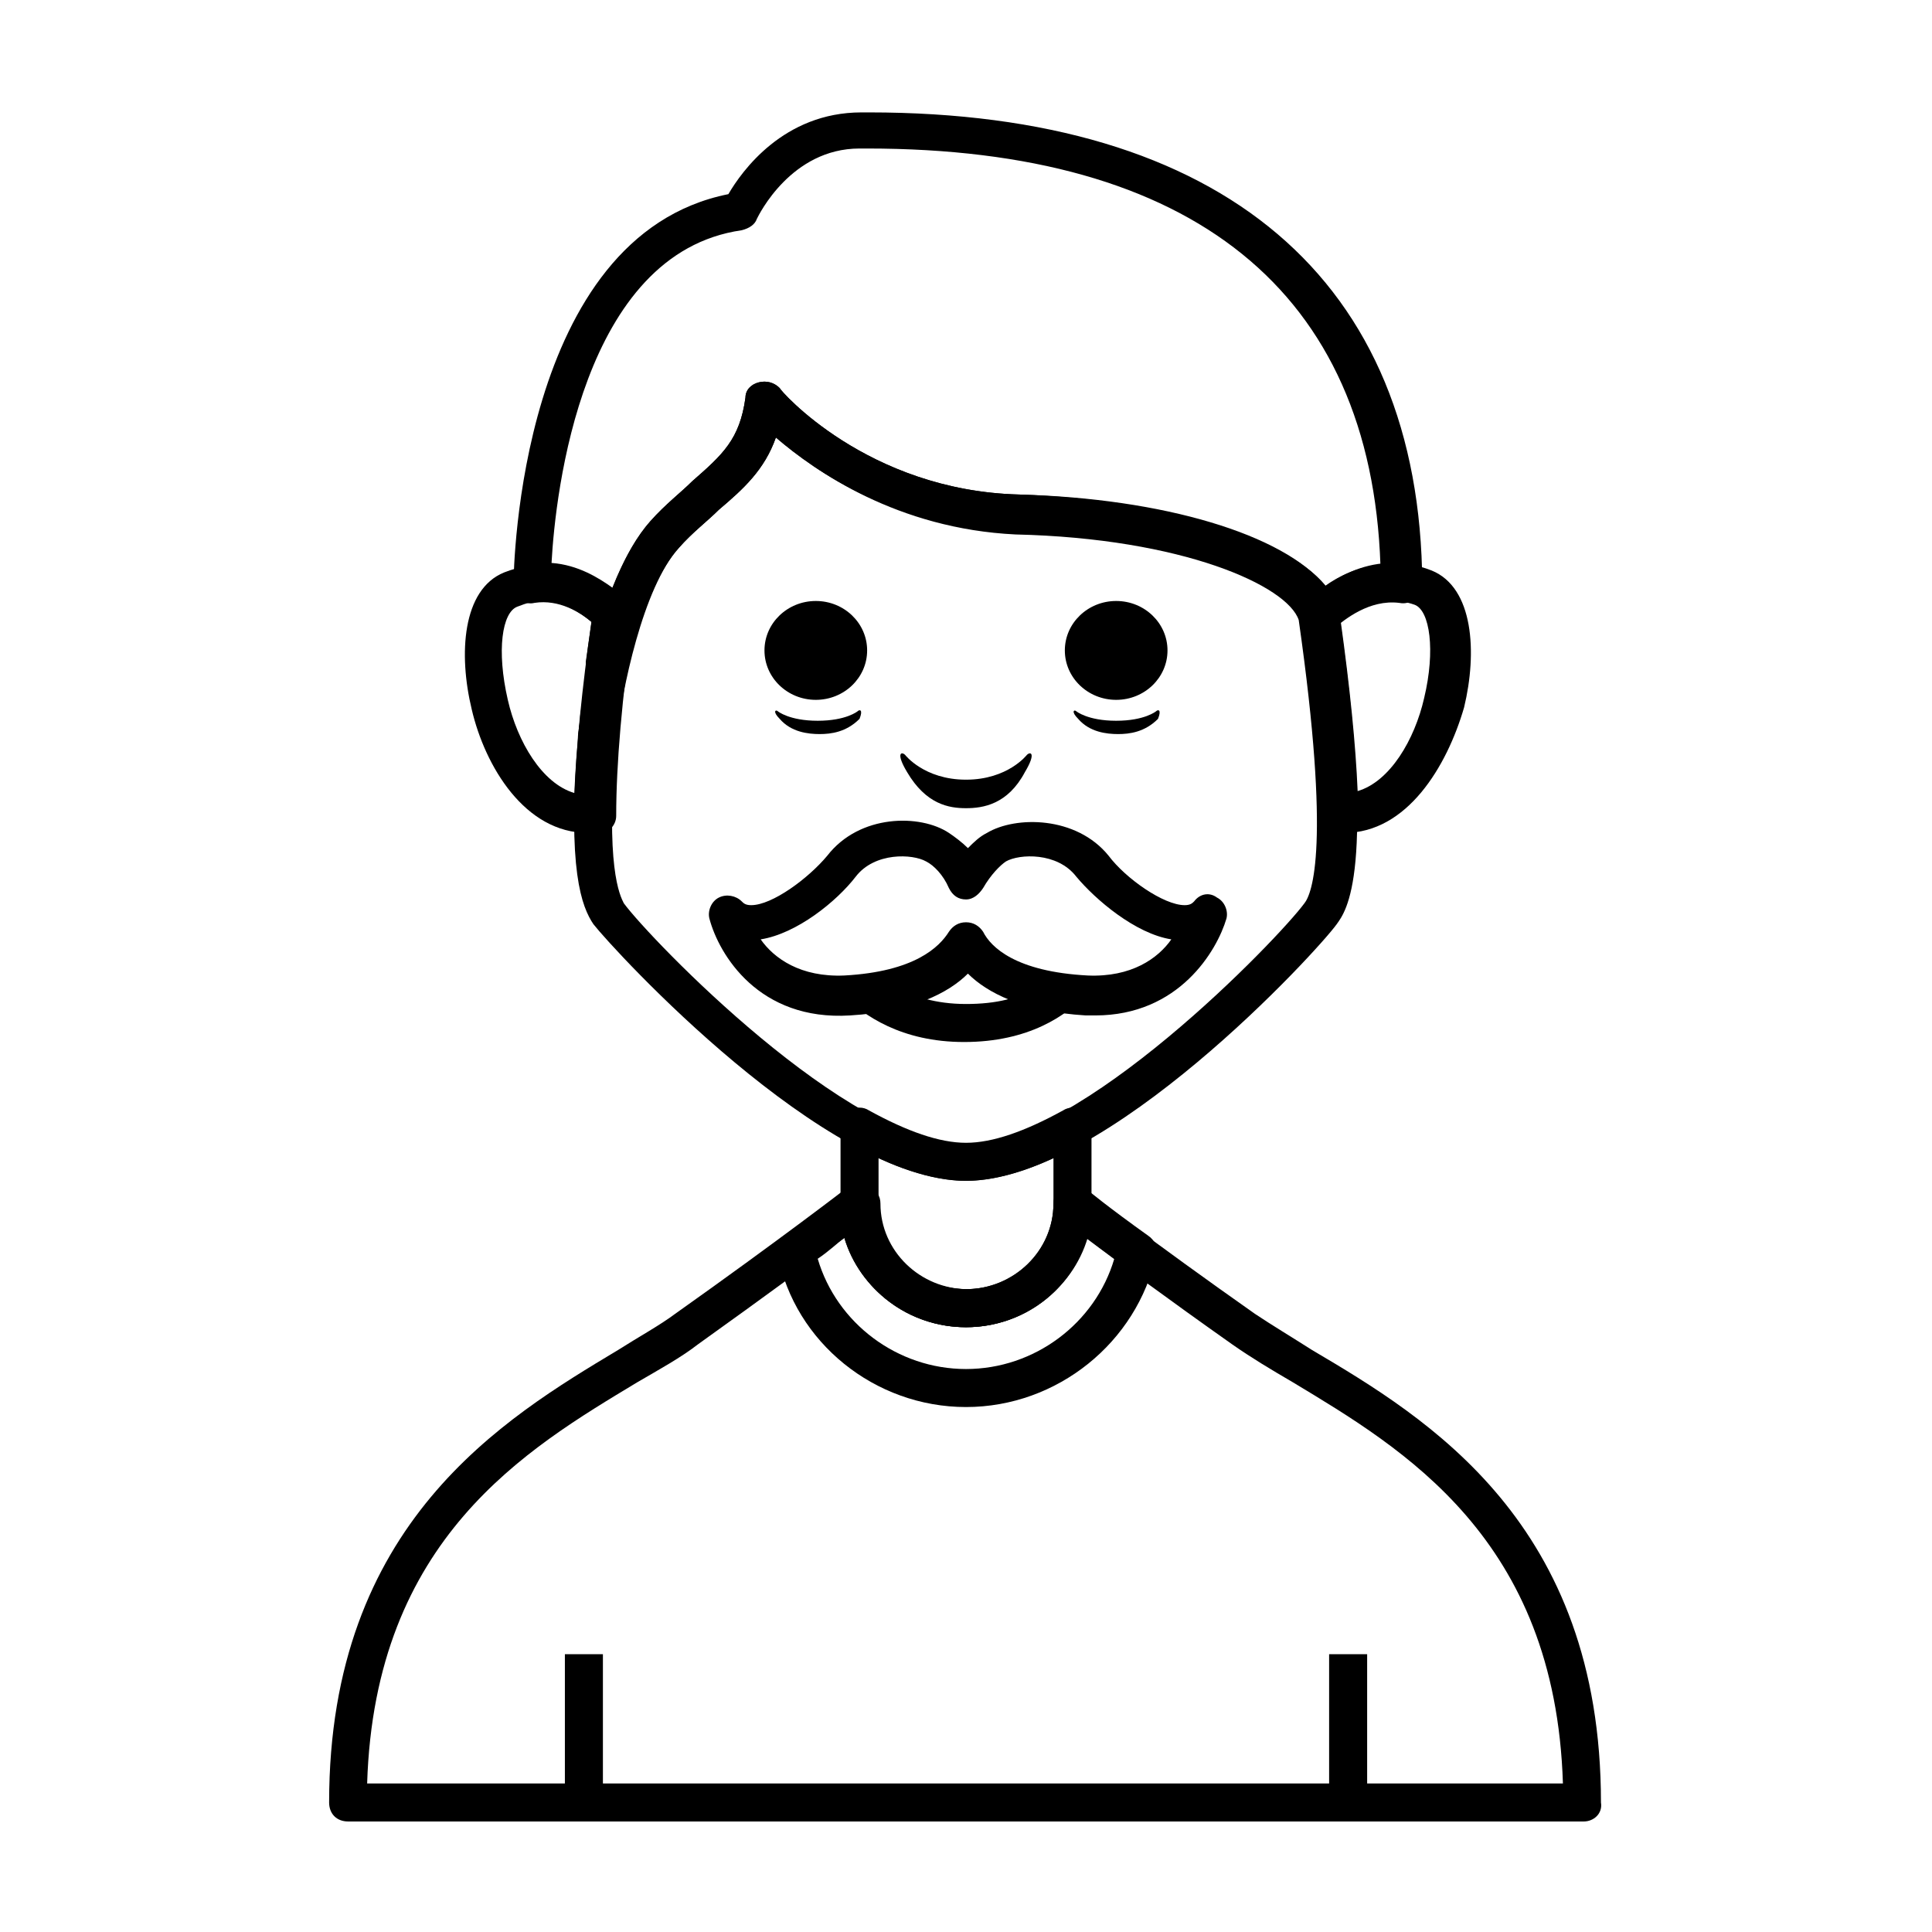
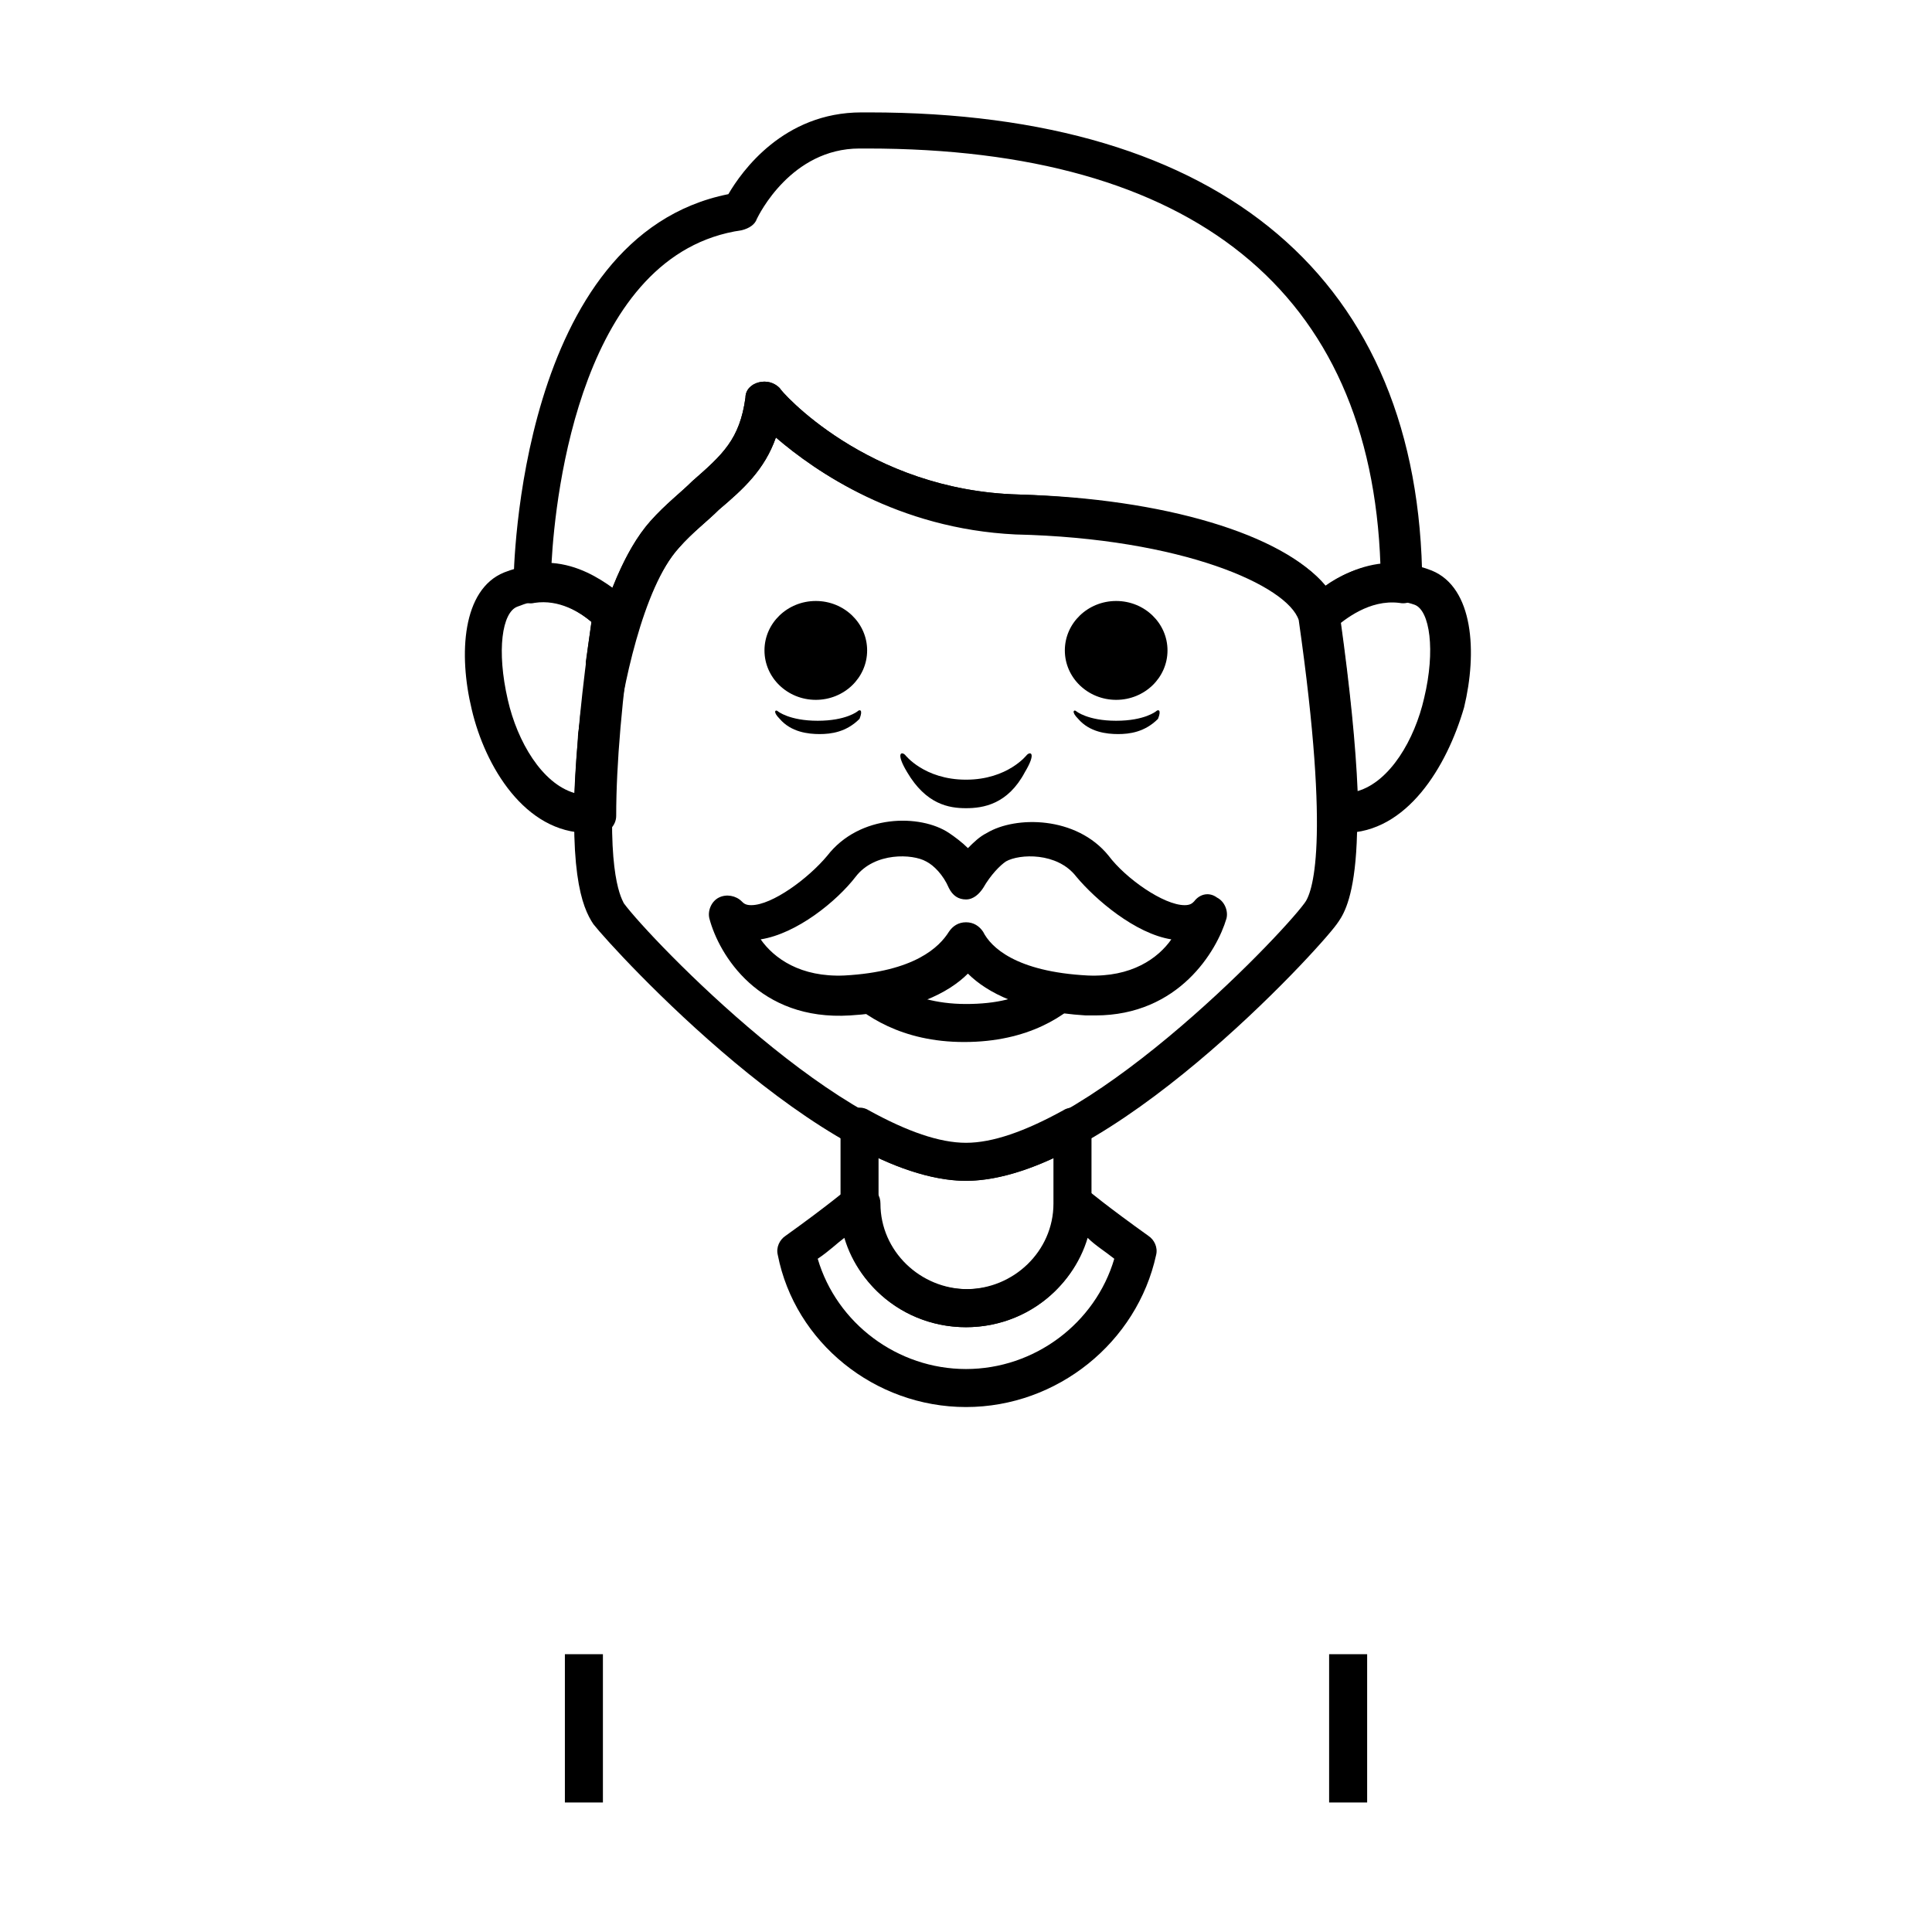
<svg xmlns="http://www.w3.org/2000/svg" fill="#000000" width="800px" height="800px" version="1.1" viewBox="144 144 512 512">
  <g>
    <path d="m373.8 316.37c0 7.234-6.09 13.098-13.602 13.098-7.516 0-13.605-5.863-13.605-13.098 0-7.234 6.09-13.102 13.605-13.102 7.512 0 13.602 5.867 13.602 13.102" />
    <path d="m453.4 316.37c0 7.234-6.09 13.098-13.602 13.098-7.516 0-13.605-5.863-13.605-13.098 0-7.234 6.09-13.102 13.605-13.102 7.512 0 13.602 5.867 13.602 13.102" />
    <path d="m416.12 344.07s-5.039 6.551-16.121 6.551-16.121-6.551-16.121-6.551c-1.008-1.008-2.519-0.504 0.504 4.535 5.039 8.566 11.082 9.574 15.617 9.574s11.082-1.008 15.617-9.574c3.023-5.039 1.512-5.543 0.504-4.535z" />
    <path d="m450.38 332.49s-3.023 2.519-10.578 2.519c-7.559 0-10.578-2.519-10.578-2.519-0.504-0.504-1.512 0 0.504 2.016 3.023 3.527 7.559 4.031 10.578 4.031 3.023 0 7.055-0.504 10.578-4.031 1.008-2.519 0-2.519-0.504-2.016z" />
    <path d="m371.28 332.49s-3.023 2.519-10.578 2.519c-7.559 0-10.578-2.519-10.578-2.519-0.504-0.504-1.512 0 0.504 2.016 3.023 3.527 7.559 4.031 10.578 4.031 3.023 0 7.055-0.504 10.578-4.031 1.008-2.519 0-2.519-0.504-2.016z" />
    <path d="m299.74 364.73c-16.625 0-27.207-17.633-30.73-32.746-3.527-14.609-2.519-31.738 8.566-36.273 16.625-6.551 29.223 4.535 32.746 8.062 1.008 1.008 1.512 2.519 1.512 4.031-3.023 21.16-4.535 38.793-4.535 52.395 0 2.519-2.016 4.535-4.535 5.039-1.516-0.508-2.519-0.508-3.023-0.508zm-12.094-61.465c-2.016 0-4.031 0.504-6.551 1.512-4.031 1.512-5.543 11.586-2.519 24.688 2.519 11.082 9.07 22.168 17.633 24.688 0.504-12.09 2.016-27.711 4.535-45.344-3.019-2.519-7.555-5.543-13.098-5.543z" />
    <path d="m500.26 364.73h-2.016c-2.519 0-4.535-2.519-4.535-5.039 0-13.098-1.512-30.73-4.535-52.395 0-1.512 0.504-3.023 1.512-4.031 3.527-3.527 16.121-14.609 32.746-8.062 11.082 4.535 12.09 21.664 8.566 36.273-4.535 15.621-15.113 33.254-31.738 33.254zm-1.008-56.426c2.519 18.137 4.031 33.25 4.535 45.344 8.566-2.519 15.113-13.602 17.633-24.688 3.023-12.594 1.512-23.176-2.519-24.688-8.566-3.023-15.617 1.008-19.648 4.031z" />
-     <path d="m563.74 626.71h-327.48c-3.023 0-5.039-2.016-5.039-5.039 0-74.059 46.352-101.77 76.578-119.91 5.543-3.527 11.082-6.551 15.113-9.574 27.711-19.648 45.344-33.25 45.344-33.25 1.512-1.008 3.527-1.512 5.543-0.504s3.023 2.519 3.023 4.535c0 12.594 10.578 22.672 23.176 22.672 12.594 0 23.176-10.078 23.176-22.672 0-2.016 1.008-4.031 3.023-4.535 1.512-0.504 3.527-0.504 5.039 0.504 0.504 0.504 18.137 14.105 45.344 33.25 4.535 3.023 9.574 6.047 15.113 9.574 30.73 18.137 76.578 45.848 76.578 119.91 0.5 3.027-2.019 5.039-4.535 5.039zm-322.44-10.074h316.89c-2.016-64.992-42.32-88.672-71.539-106.3-6.047-3.527-11.082-6.551-16.121-10.078-17.129-12.09-30.73-22.168-38.793-28.215-3.527 13.605-16.625 23.684-31.738 23.684s-28.215-10.078-32.242-23.68c-7.559 5.543-21.16 15.617-38.793 28.215-4.535 3.527-10.078 6.551-16.121 10.078-29.227 17.629-69.531 41.309-71.547 106.3z" />
    <path d="m400 495.72c-18.641 0-33.25-14.609-33.25-32.746v-20.152c0-2.016 1.008-3.527 2.519-4.535 1.512-1.008 3.527-1.008 5.039 0 10.078 5.543 18.641 8.566 25.695 8.566 7.055 0 15.617-3.023 25.695-8.566 1.512-1.008 3.527-1.008 5.039 0 1.512 1.008 2.519 2.519 2.519 4.535v20.152c-0.008 18.137-14.617 32.746-33.258 32.746zm-23.176-44.84v12.09c0 12.594 10.578 22.672 23.176 22.672 12.594 0 23.176-10.078 23.176-22.672v-12.09c-8.566 4.031-16.625 6.047-23.176 6.047s-14.613-2.016-23.176-6.047z" />
    <path d="m293.7 582.38h10.078v39.297h-10.078z" />
    <path d="m496.23 582.38h10.078v39.297h-10.078z" />
    <path d="m400 456.93c-37.281 0-93.203-60.961-98.746-68.016-3.023-4.535-7.055-14.105-4.031-49.879 0.504-4.535 5.039-41.312 19.145-56.93 4.031-4.535 8.062-7.559 11.082-10.578 8.062-7.055 12.594-11.082 14.105-22.168 0-2.016 1.512-3.527 3.527-4.031s4.031 0 5.543 1.512c0 0.504 23.176 27.207 63.48 28.215 43.832 1.512 79.602 14.105 84.641 30.23v0.504c10.078 69.527 2.016 79.602-0.504 83.129-5.039 7.051-60.961 68.012-98.242 68.012zm-50.383-196.99c-3.023 8.566-8.566 13.602-15.113 19.145-3.023 3.023-7.055 6.047-10.578 10.078-9.574 10.578-15.113 37.785-16.625 50.883-3.023 33.754 1.008 41.312 2.016 43.328 7.055 9.574 59.449 63.984 90.184 63.984 30.73 0 83.129-54.41 90.184-63.984 2.016-2.519 7.055-15.113-1.512-75.066-3.023-9.07-30.73-21.664-75.066-22.672-31.242-1.516-52.906-16.629-63.488-25.695z" />
    <path d="m302.26 344.07c-3.023-0.504-5.543-2.519-5.039-5.543l0.504-4.031c0-1.512 0.504-3.023 0.504-4.535l0.504-2.519c0-1.512 0.504-3.527 0.504-5.543l0.004-2.512c0.504-3.527 1.008-7.055 1.512-10.578-3.023-2.519-8.566-6.047-15.113-5.039-2.016 0.504-4.031-0.504-5.039-2.519-0.504-0.504-0.504-1.512-0.504-2.519 0-4.031 1.512-92.195 56.93-103.28 3.527-6.047 14.609-21.664 35.266-21.664h1.512 0.504c93.707 0 146.11 44.336 146.61 124.95 0 0.504 0 1.512-0.504 2.016-1.008 2.016-3.023 3.527-5.543 3.023-8.062-1.008-14.609 4.535-17.129 6.551-1.008 1.512-3.023 2.016-5.039 1.512-1.512-0.504-3.023-1.512-3.527-3.527-2.519-9.07-30.23-21.664-75.066-23.176-32.242-1.012-53.906-16.125-64.488-25.191-3.023 8.566-8.566 13.602-15.113 19.145-3.023 3.023-7.055 6.047-10.578 10.078-5.039 5.543-9.574 15.617-13.098 30.23-2.016 9.07-3.023 16.625-3.527 19.648v1.008c-0.004 2.008-2.523 4.023-5.043 4.023zm-12.09-50.883c7.055 0.504 12.594 4.031 16.121 6.551 3.023-7.559 6.551-13.602 10.078-17.633 4.031-4.535 8.062-7.559 11.082-10.578 8.062-7.055 12.594-11.082 14.105-22.168 0-2.016 1.512-3.527 3.527-4.031 2.016-0.504 4.031 0 5.543 1.512 0 0.504 23.176 27.207 63.48 28.215 38.289 1.008 70.031 10.578 81.113 24.184 3.527-2.519 8.566-5.039 14.609-5.543-2.519-72.555-49.875-110.34-136.03-110.34h-0.504-1.512c-18.137 0-26.703 17.633-27.207 18.641-0.504 1.512-2.016 2.519-4.031 3.023-42.316 6.047-49.371 69.527-50.379 88.168z" />
    <path d="m434.26 413.1h-2.519c-16.625-1.008-26.199-6.047-31.234-11.082-5.039 5.039-14.609 10.078-31.234 11.082-24.184 1.512-34.762-16.121-37.281-25.695-0.504-2.016 0.504-4.535 2.519-5.543 2.016-1.008 4.535-0.504 6.047 1.008 0.504 0.504 1.008 1.008 2.519 1.008 5.543 0 15.113-7.055 20.152-13.098 8.566-11.082 24.688-11.082 32.242-6.047 1.512 1.008 3.527 2.519 5.039 4.031 1.512-1.512 3.023-3.023 5.039-4.031 7.559-4.535 23.68-4.535 32.242 6.047 4.535 6.047 14.609 13.098 20.152 13.098 1.512 0 2.016-0.504 2.519-1.008 1.512-2.016 4.031-2.519 6.047-1.008 2.016 1.008 3.023 3.527 2.519 5.543-2.527 8.566-12.602 25.695-34.77 25.695zm-34.258-24.688c2.016 0 3.527 1.008 4.535 2.519 2.016 4.031 8.566 10.578 27.711 11.586 11.586 0.504 18.641-4.535 22.168-9.574-9.574-1.512-20.152-10.578-25.191-16.625-5.039-6.551-15.113-6.047-18.641-4.031-1.512 1.008-4.031 3.527-6.047 7.055-1.008 1.512-2.519 3.023-4.535 3.023s-3.527-1.008-4.535-3.023c-1.512-3.527-4.031-6.047-6.047-7.055-3.527-2.016-13.602-2.519-18.641 4.031-5.039 6.551-15.617 15.113-25.191 16.625 3.527 5.039 10.578 10.078 22.168 9.574 18.641-1.008 25.191-7.559 27.711-11.586 1.008-1.512 2.519-2.519 4.535-2.519z" />
    <path d="m400 516.88c-24.184 0-45.344-17.129-49.879-40.305-0.504-2.016 0.504-4.031 2.016-5.039 10.578-7.559 16.625-12.594 16.625-12.594 1.512-1.008 3.527-1.512 5.543-0.504 2.016 1.008 3.023 2.519 3.023 4.535 0 12.594 10.578 22.672 23.176 22.672 12.594 0 23.176-10.078 23.176-22.672 0-2.016 1.008-4.031 3.023-4.535 1.512-0.504 3.527-0.504 5.039 0.504 0.504 0.504 6.047 5.039 16.625 12.594 1.512 1.008 2.519 3.023 2.016 5.039-5.043 23.176-26.203 40.305-50.383 40.305zm-39.297-39.297c5.039 17.129 21.16 29.223 39.297 29.223s34.258-12.09 39.297-29.223c-2.519-2.016-5.039-3.527-7.055-5.543-4.031 13.602-17.129 23.68-32.242 23.68s-28.215-10.078-32.242-23.68c-2.019 1.512-4.035 3.527-7.055 5.543z" />
    <path d="m431.74 407.55c-5.039-0.504-9.07-1.008-13.098-2.016-4.535 3.023-10.582 4.535-18.641 4.535-8.062 0-14.105-2.016-18.641-4.535-3.527 1.008-8.062 1.512-13.098 2.016h-1.008c5.543 5.543 15.617 12.594 32.242 12.594 17.129 0 27.207-7.055 32.242-12.594 0.504 0 0 0 0 0z" />
  </g>
</svg>